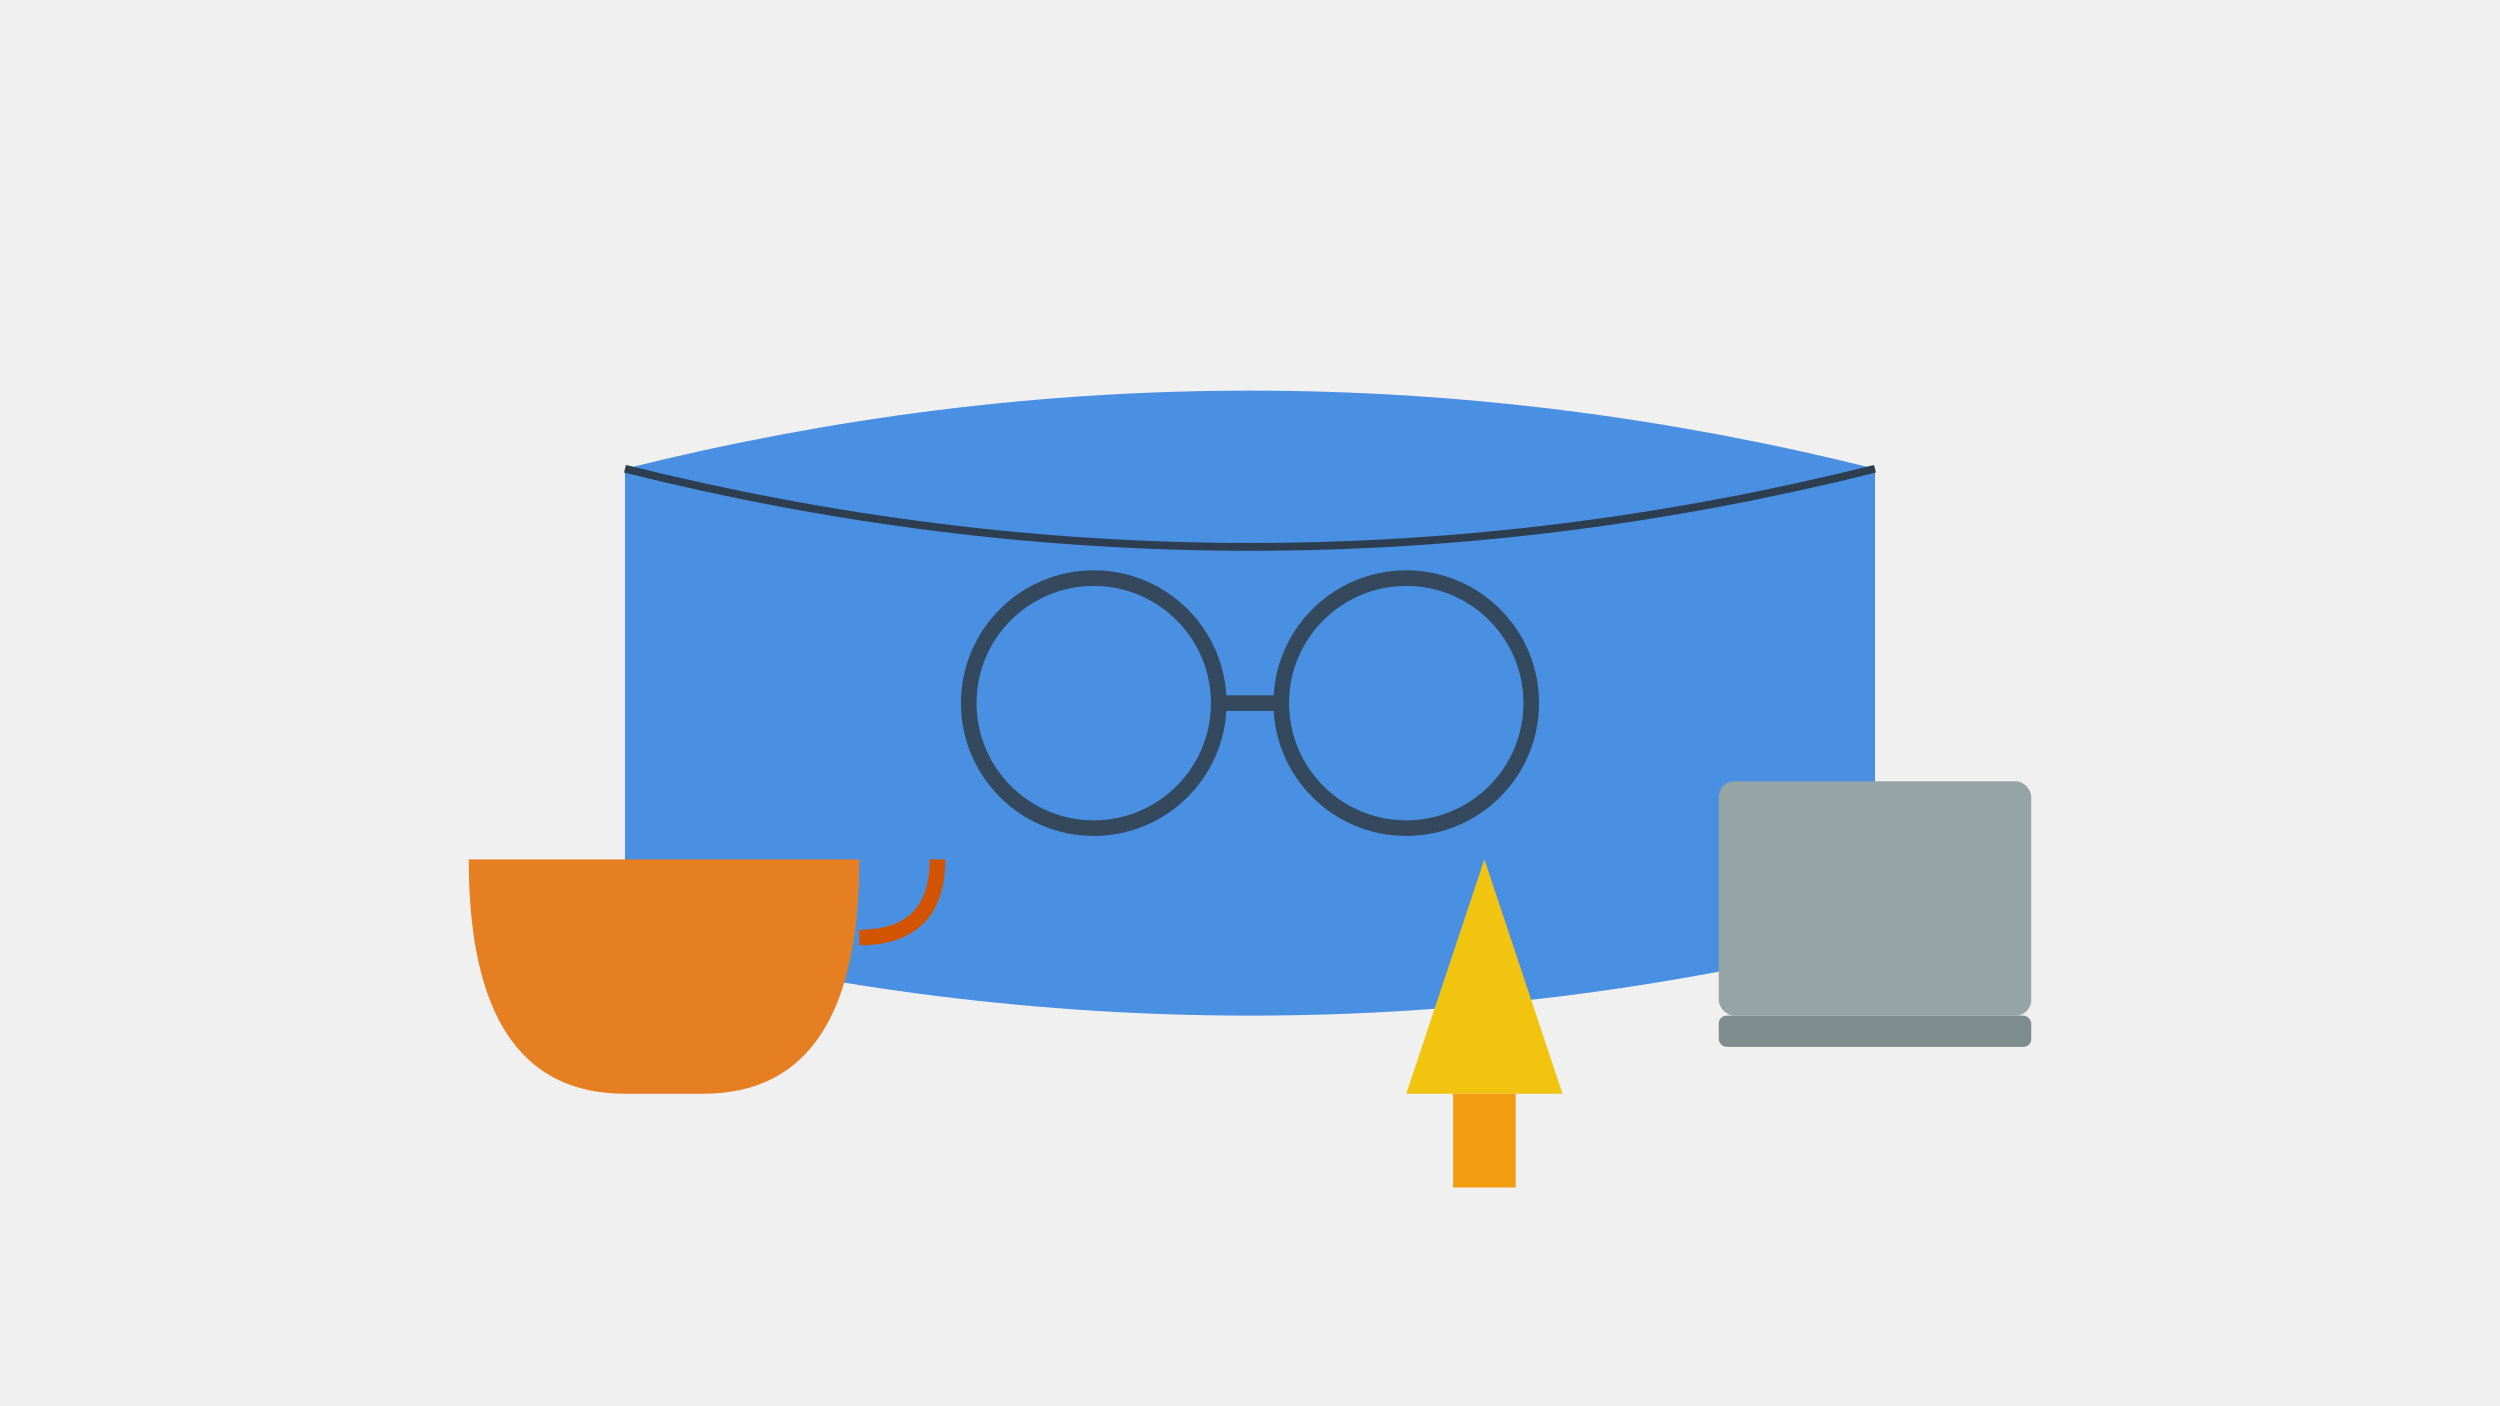
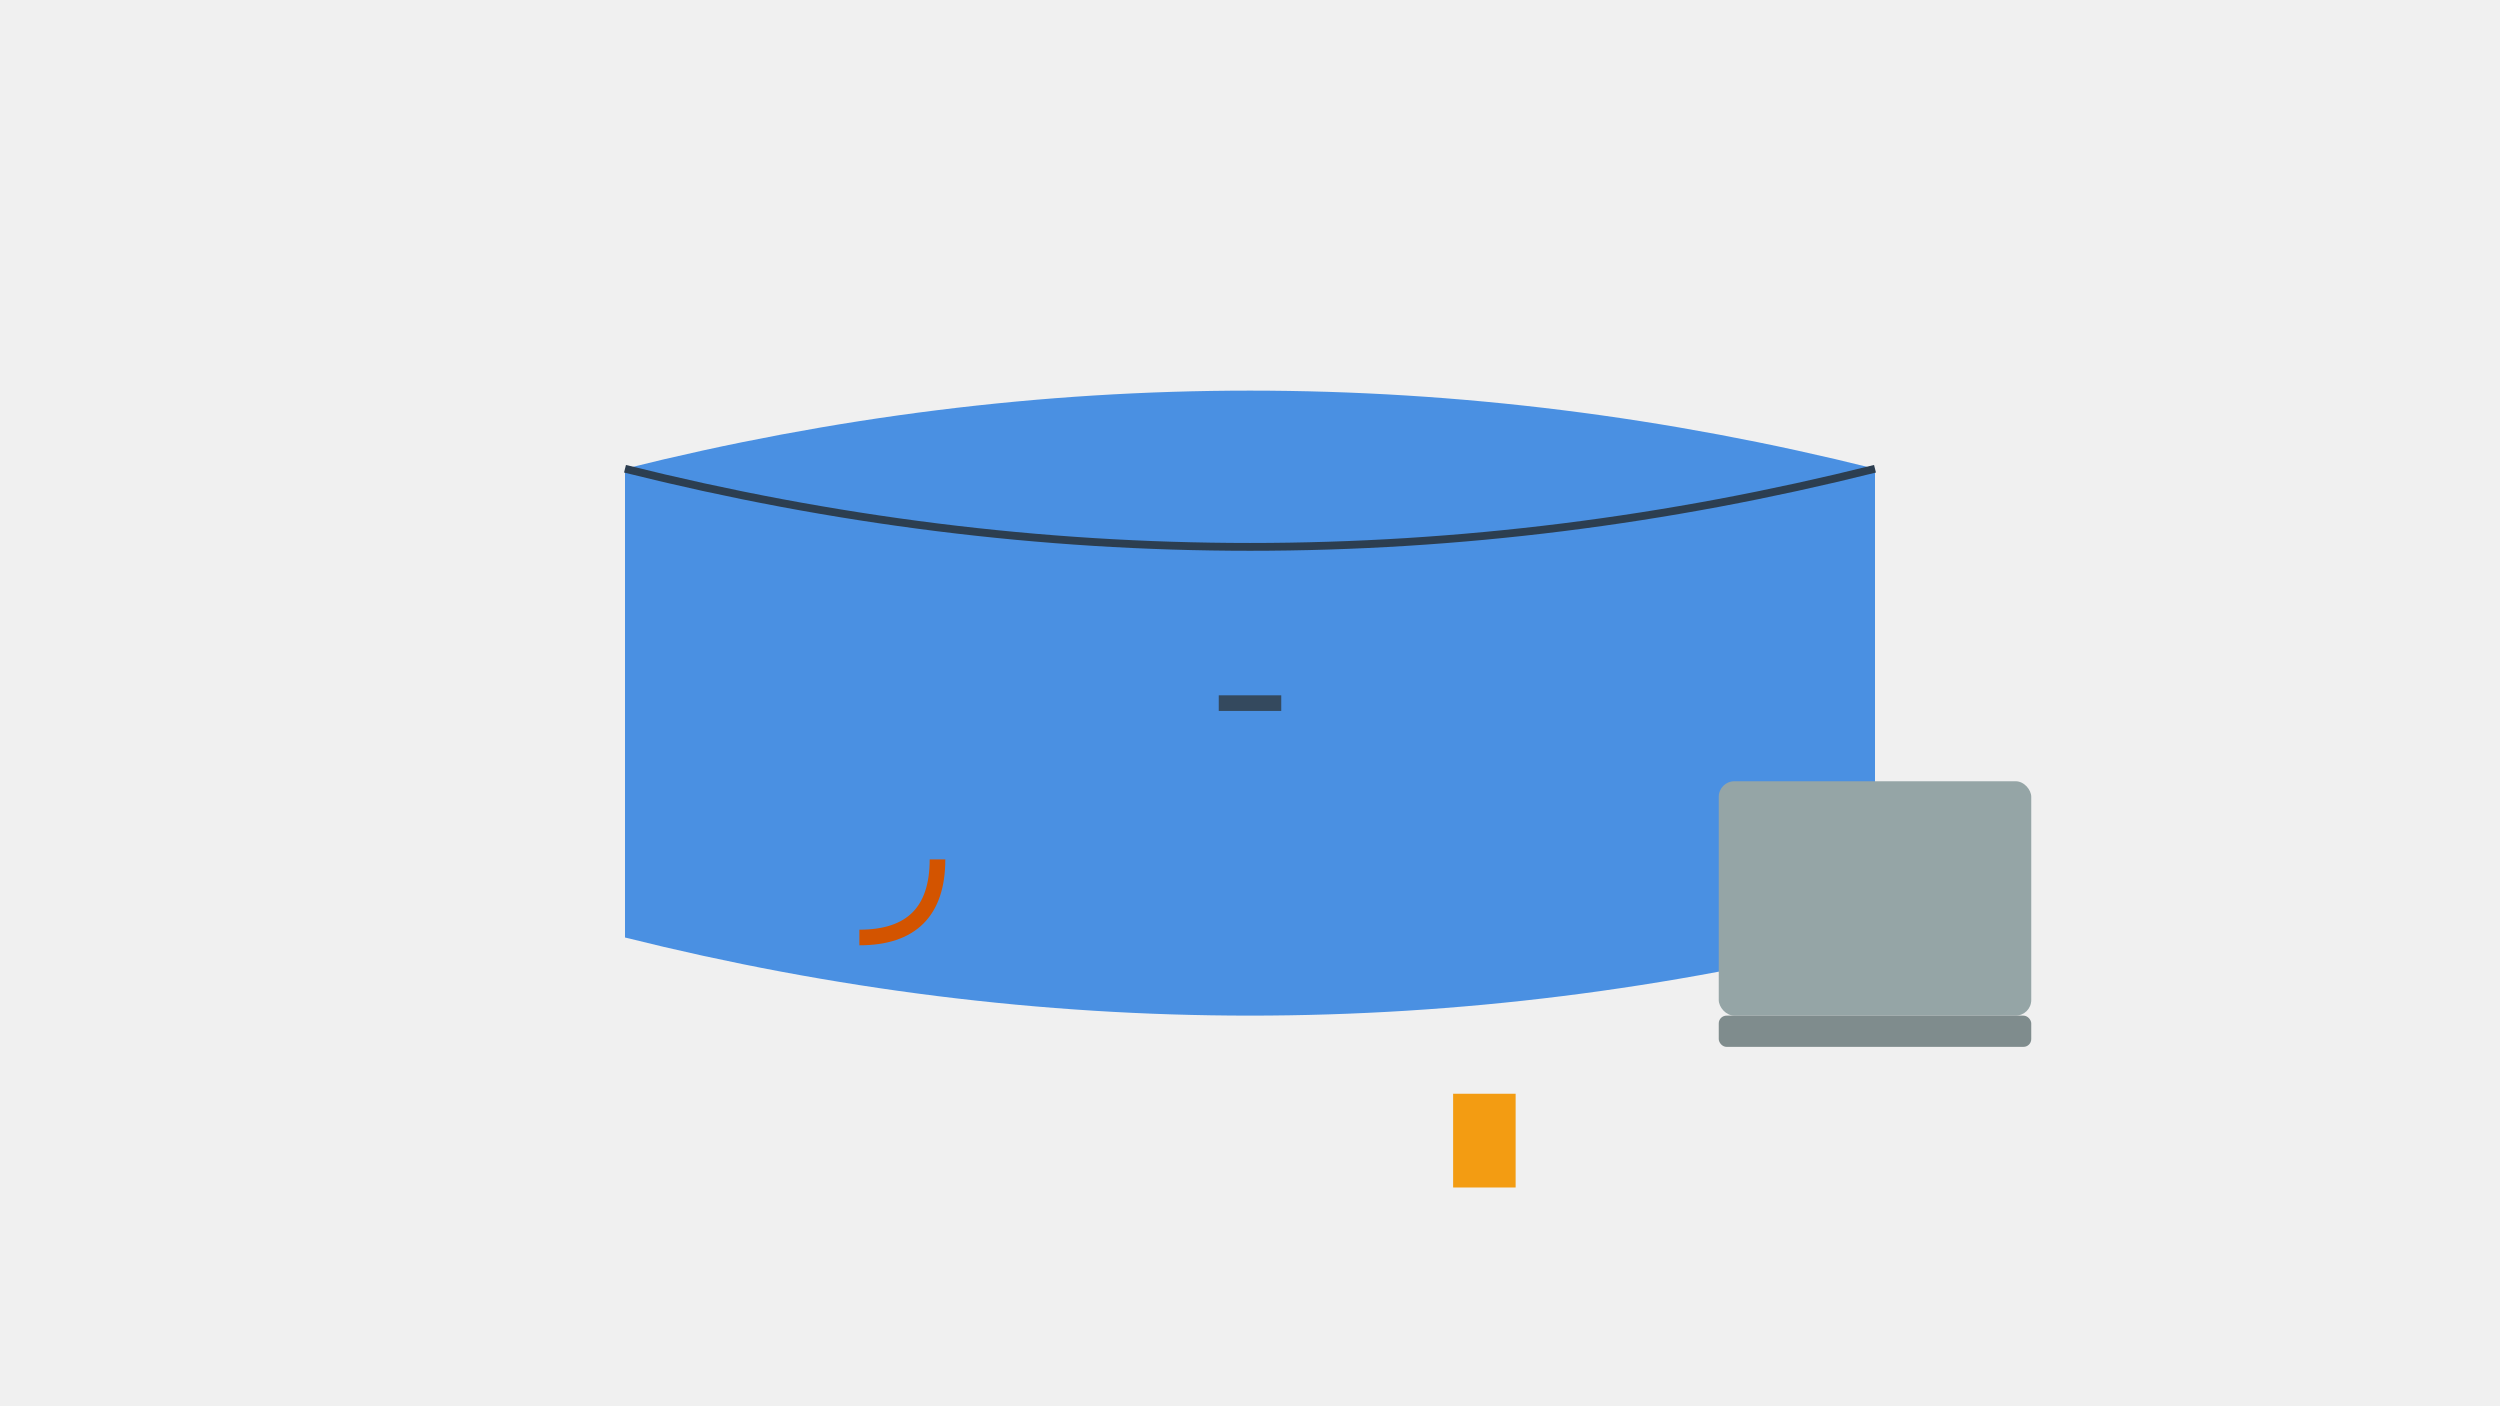
<svg xmlns="http://www.w3.org/2000/svg" viewBox="0 0 1600 900">
  <rect width="1600" height="900" fill="#f0f0f0" />
  <path d="M400,300 Q800,200 1200,300 L1200,600 Q800,700 400,600 Z" fill="#4a90e2" />
  <path d="M400,300 Q800,400 1200,300" fill="none" stroke="#2c3e50" stroke-width="5" />
-   <circle cx="700" cy="450" r="80" fill="none" stroke="#34495e" stroke-width="10" />
-   <circle cx="900" cy="450" r="80" fill="none" stroke="#34495e" stroke-width="10" />
  <line x1="780" y1="450" x2="820" y2="450" stroke="#34495e" stroke-width="10" />
  <rect x="1100" y="500" width="200" height="150" rx="10" fill="#95a5a6" />
  <rect x="1100" y="650" width="200" height="20" rx="5" fill="#7f8c8d" />
-   <path d="M300,550 Q300,700 400,700 L450,700 Q550,700 550,550 Z" fill="#e67e22" />
  <path d="M550,600 Q600,600 600,550" fill="none" stroke="#d35400" stroke-width="10" />
-   <path d="M900,700 L950,550 L1000,700 Z" fill="#f1c40f" />
  <rect x="930" y="700" width="40" height="60" fill="#f39c12" />
</svg>